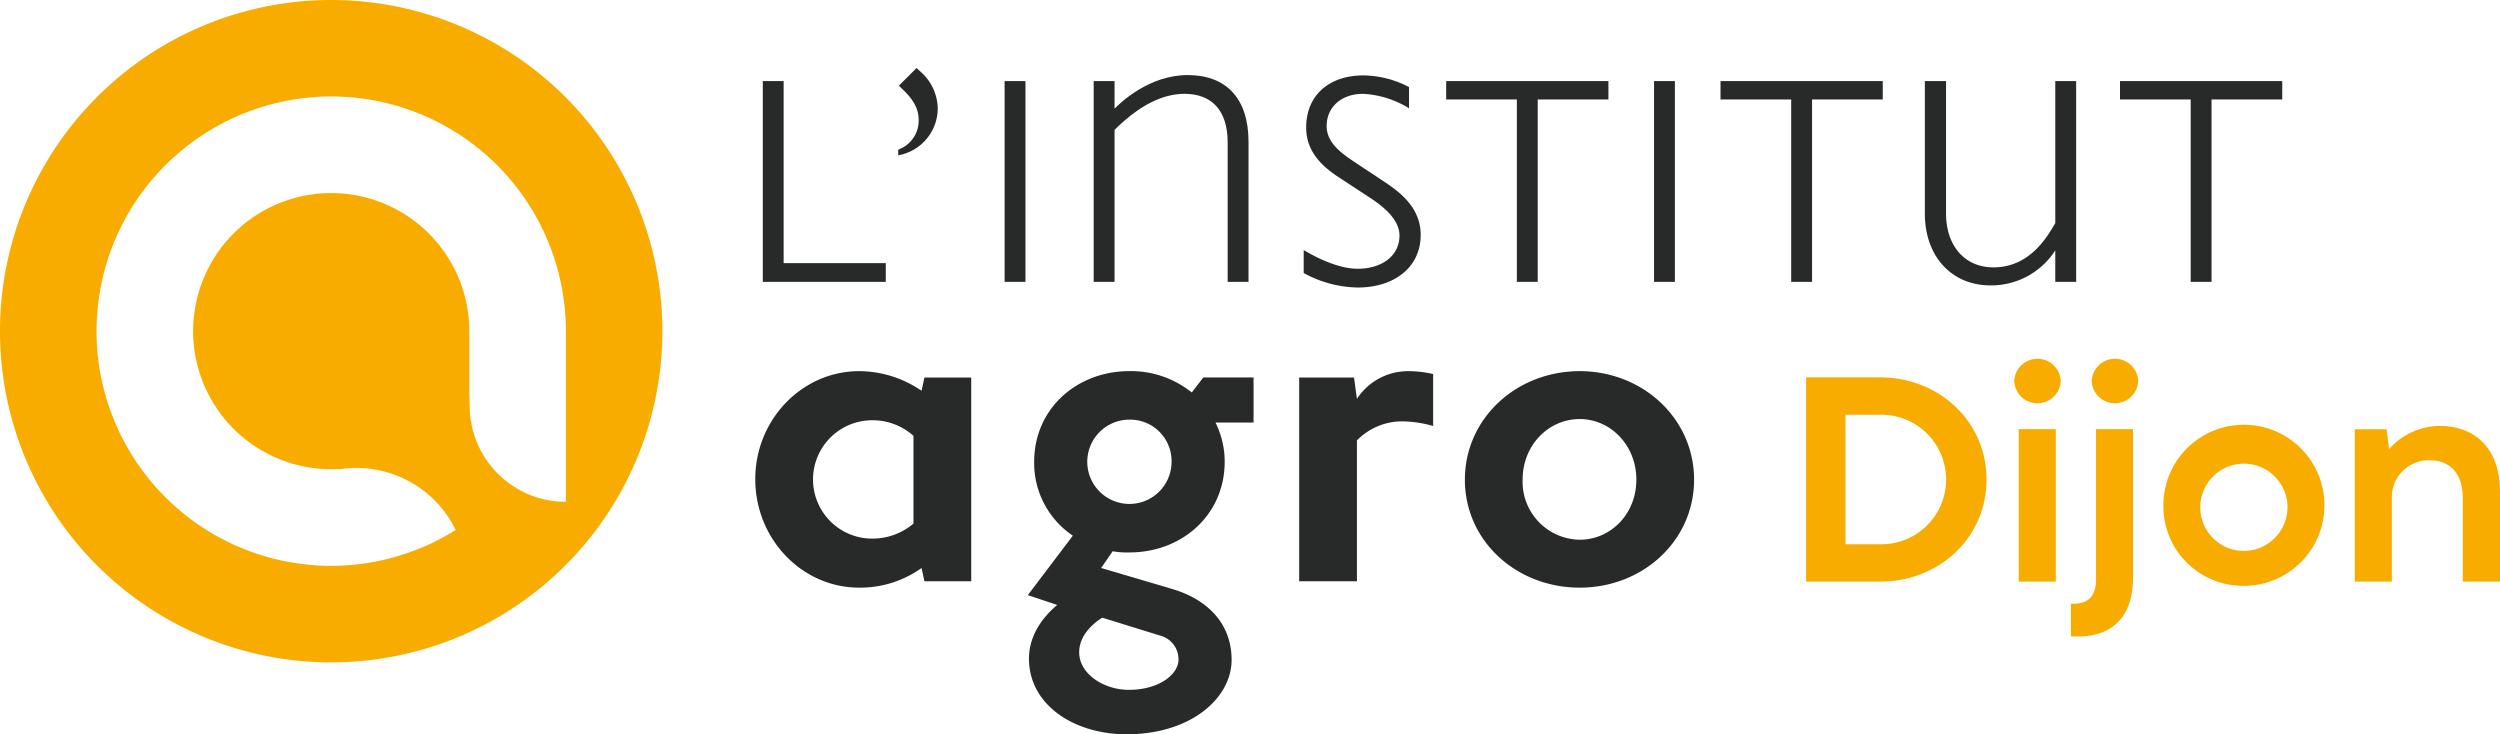
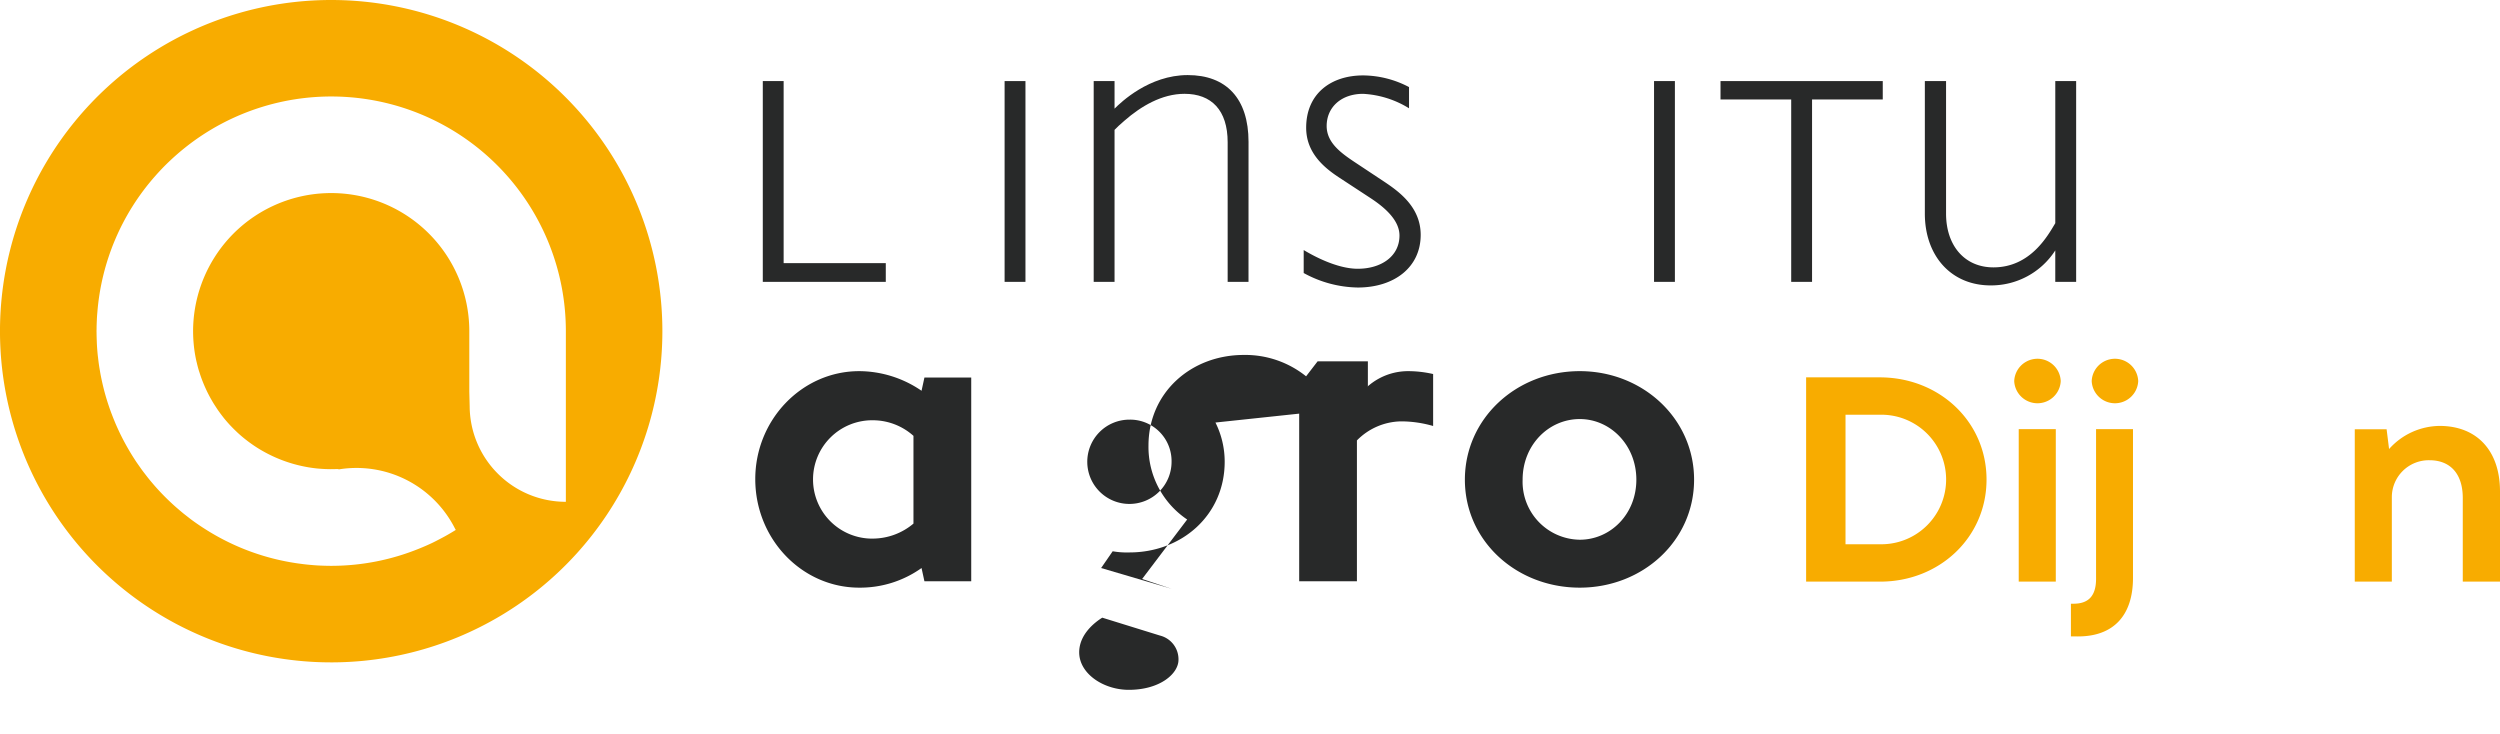
<svg xmlns="http://www.w3.org/2000/svg" id="adc1aa87-aef4-4fa9-b196-7beace687bbd" data-name="Calque 1" viewBox="0 0 427.442 125.547">
  <path d="M195.073,136.344l-.494-2.269a18.076,18.076,0,0,1-10.66,3.355c-9.773,0-17.769-8.291-17.769-18.557,0-10.168,8-18.459,17.769-18.459a18.958,18.958,0,0,1,10.66,3.356l.494-2.27h8v34.844Zm-8.786-7.3a10.84,10.84,0,0,0,6.91-2.567v-15a10.416,10.416,0,0,0-6.91-2.665,10.119,10.119,0,1,0,0,20.236Z" transform="translate(-37.016 -36.956)" style="fill:#282929" />
-   <path d="M244.829,109.2a14.952,14.952,0,0,1,1.579,6.71c0,9.083-7.3,15.5-16.287,15.5a14.07,14.07,0,0,1-2.863-.2l-1.975,2.863,12.044,3.553c6.12,1.777,10.265,5.923,10.265,12.141,0,6.514-6.909,12.734-17.965,12.734-8.983,0-16.682-5.034-16.682-12.93,0-4.148,2.566-7.306,4.837-9.181l-5.034-1.679,7.7-10.167a14.957,14.957,0,0,1-6.613-12.636c0-9.081,7.3-15.5,16.287-15.5a16.608,16.608,0,0,1,10.66,3.652l1.975-2.566h8.588v7.7Zm-9.477,36.424-9.871-3.06c-1.283.789-3.948,2.861-3.948,5.923,0,3.651,4.145,6.415,8.489,6.415,5.33,0,8.489-2.764,8.489-5.133A4.181,4.181,0,0,0,235.352,145.624Zm-5.231-36.919a7.206,7.206,0,1,0,7.206,7.2A7.084,7.084,0,0,0,230.121,108.705Z" transform="translate(-37.016 -36.956)" style="fill:#282929" />
+   <path d="M244.829,109.2a14.952,14.952,0,0,1,1.579,6.71c0,9.083-7.3,15.5-16.287,15.5a14.07,14.07,0,0,1-2.863-.2l-1.975,2.863,12.044,3.553l-5.034-1.679,7.7-10.167a14.957,14.957,0,0,1-6.613-12.636c0-9.081,7.3-15.5,16.287-15.5a16.608,16.608,0,0,1,10.66,3.652l1.975-2.566h8.588v7.7Zm-9.477,36.424-9.871-3.06c-1.283.789-3.948,2.861-3.948,5.923,0,3.651,4.145,6.415,8.489,6.415,5.33,0,8.489-2.764,8.489-5.133A4.181,4.181,0,0,0,235.352,145.624Zm-5.231-36.919a7.206,7.206,0,1,0,7.206,7.2A7.084,7.084,0,0,0,230.121,108.705Z" transform="translate(-37.016 -36.956)" style="fill:#282929" />
  <path d="M276.518,109a10.827,10.827,0,0,0-7.5,3.258v24.085h-9.871V101.5h9.378l.493,3.652a10.452,10.452,0,0,1,8.785-4.738,19.159,19.159,0,0,1,4.245.493v8.884A19.78,19.78,0,0,0,276.518,109Z" transform="translate(-37.016 -36.956)" style="fill:#282929" />
  <path d="M307.12,137.43c-10.858,0-19.643-8-19.643-18.458s8.785-18.558,19.643-18.558c10.76,0,19.545,8.095,19.545,18.558S317.88,137.43,307.12,137.43Zm0-28.824c-5.33,0-9.772,4.443-9.772,10.366a9.911,9.911,0,0,0,9.772,10.264c5.232,0,9.674-4.342,9.674-10.264S312.352,108.606,307.12,108.606Z" transform="translate(-37.016 -36.956)" style="fill:#282929" />
  <path d="M167.436,85.148V50.819H171V81.944h17.465v3.2Z" transform="translate(-37.016 -36.956)" style="fill:#282929" />
-   <path d="M190.587,63.512v-.967a5.275,5.275,0,0,0,3.5-5.137c0-2.841-2.237-4.655-3.384-5.8l3.022-3.021.725.664a8.567,8.567,0,0,1,2.9,6.164A8.191,8.191,0,0,1,190.587,63.512Z" transform="translate(-37.016 -36.956)" style="fill:#282929" />
  <path d="M208.779,85.148V50.819h3.567V85.148Z" transform="translate(-37.016 -36.956)" style="fill:#282929" />
  <path d="M250.482,85.148h-3.565V61.276c0-5.5-2.78-8.28-7.374-8.28-3.868,0-7.433,2.114-10.273,4.594-.725.6-1.269,1.147-1.692,1.57V85.148h-3.566V50.819h3.566v4.715c1.087-1.088,5.922-5.741,12.509-5.741s10.4,3.989,10.4,11.422Z" transform="translate(-37.016 -36.956)" style="fill:#282929" />
  <path d="M269.164,86.115a19.762,19.762,0,0,1-9.247-2.478V79.708c1.511.907,5.62,3.2,9.247,3.2,3.988,0,7.131-2.114,7.131-5.681,0-2.78-2.84-5.015-4.956-6.405l-5.258-3.445c-2.6-1.692-5.74-4.231-5.74-8.582,0-5.863,4.289-8.944,9.729-8.944a17.046,17.046,0,0,1,7.856,1.994v3.626A16.549,16.549,0,0,0,270.07,53c-3.747,0-6.225,2.3-6.225,5.5,0,2.839,2.418,4.593,4.775,6.164l5.015,3.324c2.539,1.692,6.286,4.352,6.286,9.125C279.921,82.67,275.389,86.115,269.164,86.115Z" transform="translate(-37.016 -36.956)" style="fill:#282929" />
-   <path d="M299.93,53.963V85.148h-3.565V53.963H284.278V50.819h27.74v3.144Z" transform="translate(-37.016 -36.956)" style="fill:#282929" />
  <path d="M319.818,85.148V50.819h3.567V85.148Z" transform="translate(-37.016 -36.956)" style="fill:#282929" />
  <path d="M346.835,53.963V85.148H343.27V53.963H331.184V50.819h27.739v3.144Z" transform="translate(-37.016 -36.956)" style="fill:#282929" />
  <path d="M388.42,85.148V79.769a13.028,13.028,0,0,1-11.06,5.984c-6.769,0-11.24-5.078-11.24-12.27V50.819h3.627V73.483c0,5.44,3.142,9.187,8.1,9.187,6.345,0,9.307-5.44,10.575-7.554v-24.3h3.567V85.148Z" transform="translate(-37.016 -36.956)" style="fill:#282929" />
-   <path d="M415.138,53.963V85.148h-3.565V53.963H399.486V50.819h27.74v3.144Z" transform="translate(-37.016 -36.956)" style="fill:#282929" />
  <path d="M93.642,36.956a56.626,56.626,0,1,0,56.625,56.626A56.626,56.626,0,0,0,93.642,36.956Zm28.318,80.807a16.4,16.4,0,0,1-4.641-11.345l-.063-2.465V93.582a23.612,23.612,0,0,0-41.171-15.79v0a23.706,23.706,0,0,0-5.977,13.893l-.008.1c-.041.546-.067,1.095-.07,1.651v.019c0,.541.015,1.084.05,1.627,0,.086.013.17.019.256.038.51.09,1.015.16,1.516,0,.029.007.059.011.088q.122.842.306,1.68c.019.084.043.166.062.25.11.475.23.948.371,1.419.03.1.065.2.1.3.141.45.293.9.462,1.344.042.109.086.217.129.326q.257.648.556,1.289c.061.131.122.263.185.392.123.252.251.5.382.745.1.186.2.37.306.553.124.218.25.436.38.649s.265.418.4.624c.119.181.235.364.357.54.263.377.534.749.818,1.11.068.086.134.174.2.259.312.384.633.759.967,1.123.1.109.2.214.307.322q.391.411.8.8c.109.1.216.21.327.311q.528.484,1.086.935c.1.084.209.165.314.247q.531.417,1.084.8c.049.034.1.07.145.1.447.306.907.6,1.376.871l.087.05a23.751,23.751,0,0,0,7.855,2.853l.147.026c.514.085,1.033.155,1.557.206.124.012.249.018.373.028q.54.045,1.088.064h.038c.2.007.4.013.6.015.331,0,.662,0,.994-.014.149-.005.3,0,.447-.007l.031.064a18.853,18.853,0,0,1,19.845,10c.061.118.129.229.187.349q-.867.54-1.769,1.043c-.332.184-.669.362-1.008.539-.409.212-.815.428-1.235.628q-.59.28-1.186.537-.564.244-1.132.472A39.841,39.841,0,0,1,93.887,133.7c-.082,0-.163.007-.245.007-.122,0-.241-.008-.363-.009q-.6-.006-1.206-.031c-.259-.01-.518-.018-.777-.034-.287-.016-.572-.042-.858-.065-.562-.044-1.12-.1-1.675-.171l-.045-.006a39.852,39.852,0,0,1-16.916-6.16l-.1-.062c-.581-.38-1.154-.77-1.714-1.179-.042-.031-.086-.06-.128-.091-.306-.225-.6-.461-.906-.7-.208-.163-.418-.323-.623-.49s-.425-.355-.637-.534c-.28-.238-.559-.477-.833-.722-.162-.145-.322-.294-.482-.442q-.465-.43-.917-.874c-.134-.132-.266-.265-.4-.4q-.465-.472-.915-.96c-.127-.138-.253-.275-.378-.414-.285-.317-.563-.641-.837-.967-.139-.164-.278-.328-.414-.5-.235-.288-.463-.583-.69-.878-.17-.221-.341-.441-.507-.667s-.316-.443-.473-.666c-.221-.314-.444-.627-.657-.95-.063-.095-.123-.193-.185-.289-.451-.692-.876-1.4-1.284-2.123l-.1-.177q-.6-1.074-1.136-2.189c-.016-.034-.035-.065-.051-.1-.025-.052-.046-.105-.07-.157q-.3-.639-.583-1.291c-.035-.082-.071-.163-.1-.244q-.29-.685-.553-1.384c-.024-.061-.049-.122-.072-.184q-.275-.735-.521-1.484c-.011-.036-.025-.071-.036-.107-.174-.534-.34-1.072-.492-1.616l-.042-.149c-.128-.461-.243-.924-.354-1.386-.038-.162-.076-.324-.112-.486-.088-.393-.171-.785-.248-1.179-.05-.262-.1-.526-.141-.791-.055-.318-.111-.636-.158-.955-.069-.47-.128-.943-.18-1.419-.015-.129-.034-.257-.047-.386q-.095-.941-.144-1.895c-.009-.153-.011-.306-.017-.459q-.03-.714-.037-1.433c0-.093-.007-.184-.007-.277,0-.141.01-.279.011-.419,0-.375.014-.749.028-1.122.012-.3.024-.611.043-.916.014-.23.035-.459.053-.688a39.939,39.939,0,0,1,9.909-23.389l.046-.054q.579-.653,1.185-1.282c.037-.038.072-.077.109-.115q.517-.529,1.057-1.042l.2-.187q.546-.514,1.114-1.009l.136-.118q.609-.526,1.241-1.031v0a40.106,40.106,0,0,1,65.112,31.37v29.179A16.392,16.392,0,0,1,121.96,117.763Z" transform="translate(-37.016 -36.956)" style="fill:#f8ac00" />
  <path d="M345.821,136.4V101.476h12.6c10.167,0,18.246,7.556,18.246,17.474,0,9.893-8.054,17.45-18.17,17.45Zm6.735-6.388h6.165a11.074,11.074,0,1,0-.075-22.148h-6.09Z" transform="translate(-37.016 -36.956)" style="fill:#f8ac00" />
  <path d="M381.4,102.122a3.98,3.98,0,0,1,7.954,0,3.982,3.982,0,0,1-7.954,0Zm.771,34.278V110.325h6.338V136.4Z" transform="translate(-37.016 -36.956)" style="fill:#f8ac00" />
  <path d="M391.094,145.771v-5.593h.448c2.659,0,3.852-1.442,3.852-4.276V110.325h6.314v25.428c0,6.487-3.381,10.018-9.4,10.018Zm3.554-43.649a3.98,3.98,0,0,1,7.954,0,3.982,3.982,0,0,1-7.954,0Z" transform="translate(-37.016 -36.956)" style="fill:#f8ac00" />
-   <path d="M406.9,123.5a13.771,13.771,0,1,1,13.721,13.621A13.618,13.618,0,0,1,406.9,123.5Zm21.228-.025a7.461,7.461,0,1,0-7.457,7.68A7.5,7.5,0,0,0,428.126,123.474Z" transform="translate(-37.016 -36.956)" style="fill:#f8ac00" />
  <path d="M464.458,120.988V136.4h-6.364V122.107c0-4.151-2.137-6.462-5.692-6.462a6.319,6.319,0,0,0-6.438,6.313V136.4h-6.337V110.35h5.443l.422,3.381a11.735,11.735,0,0,1,8.65-3.953C460.406,109.778,464.458,113.9,464.458,120.988Z" transform="translate(-37.016 -36.956)" style="fill:#f8ac00" />
</svg>